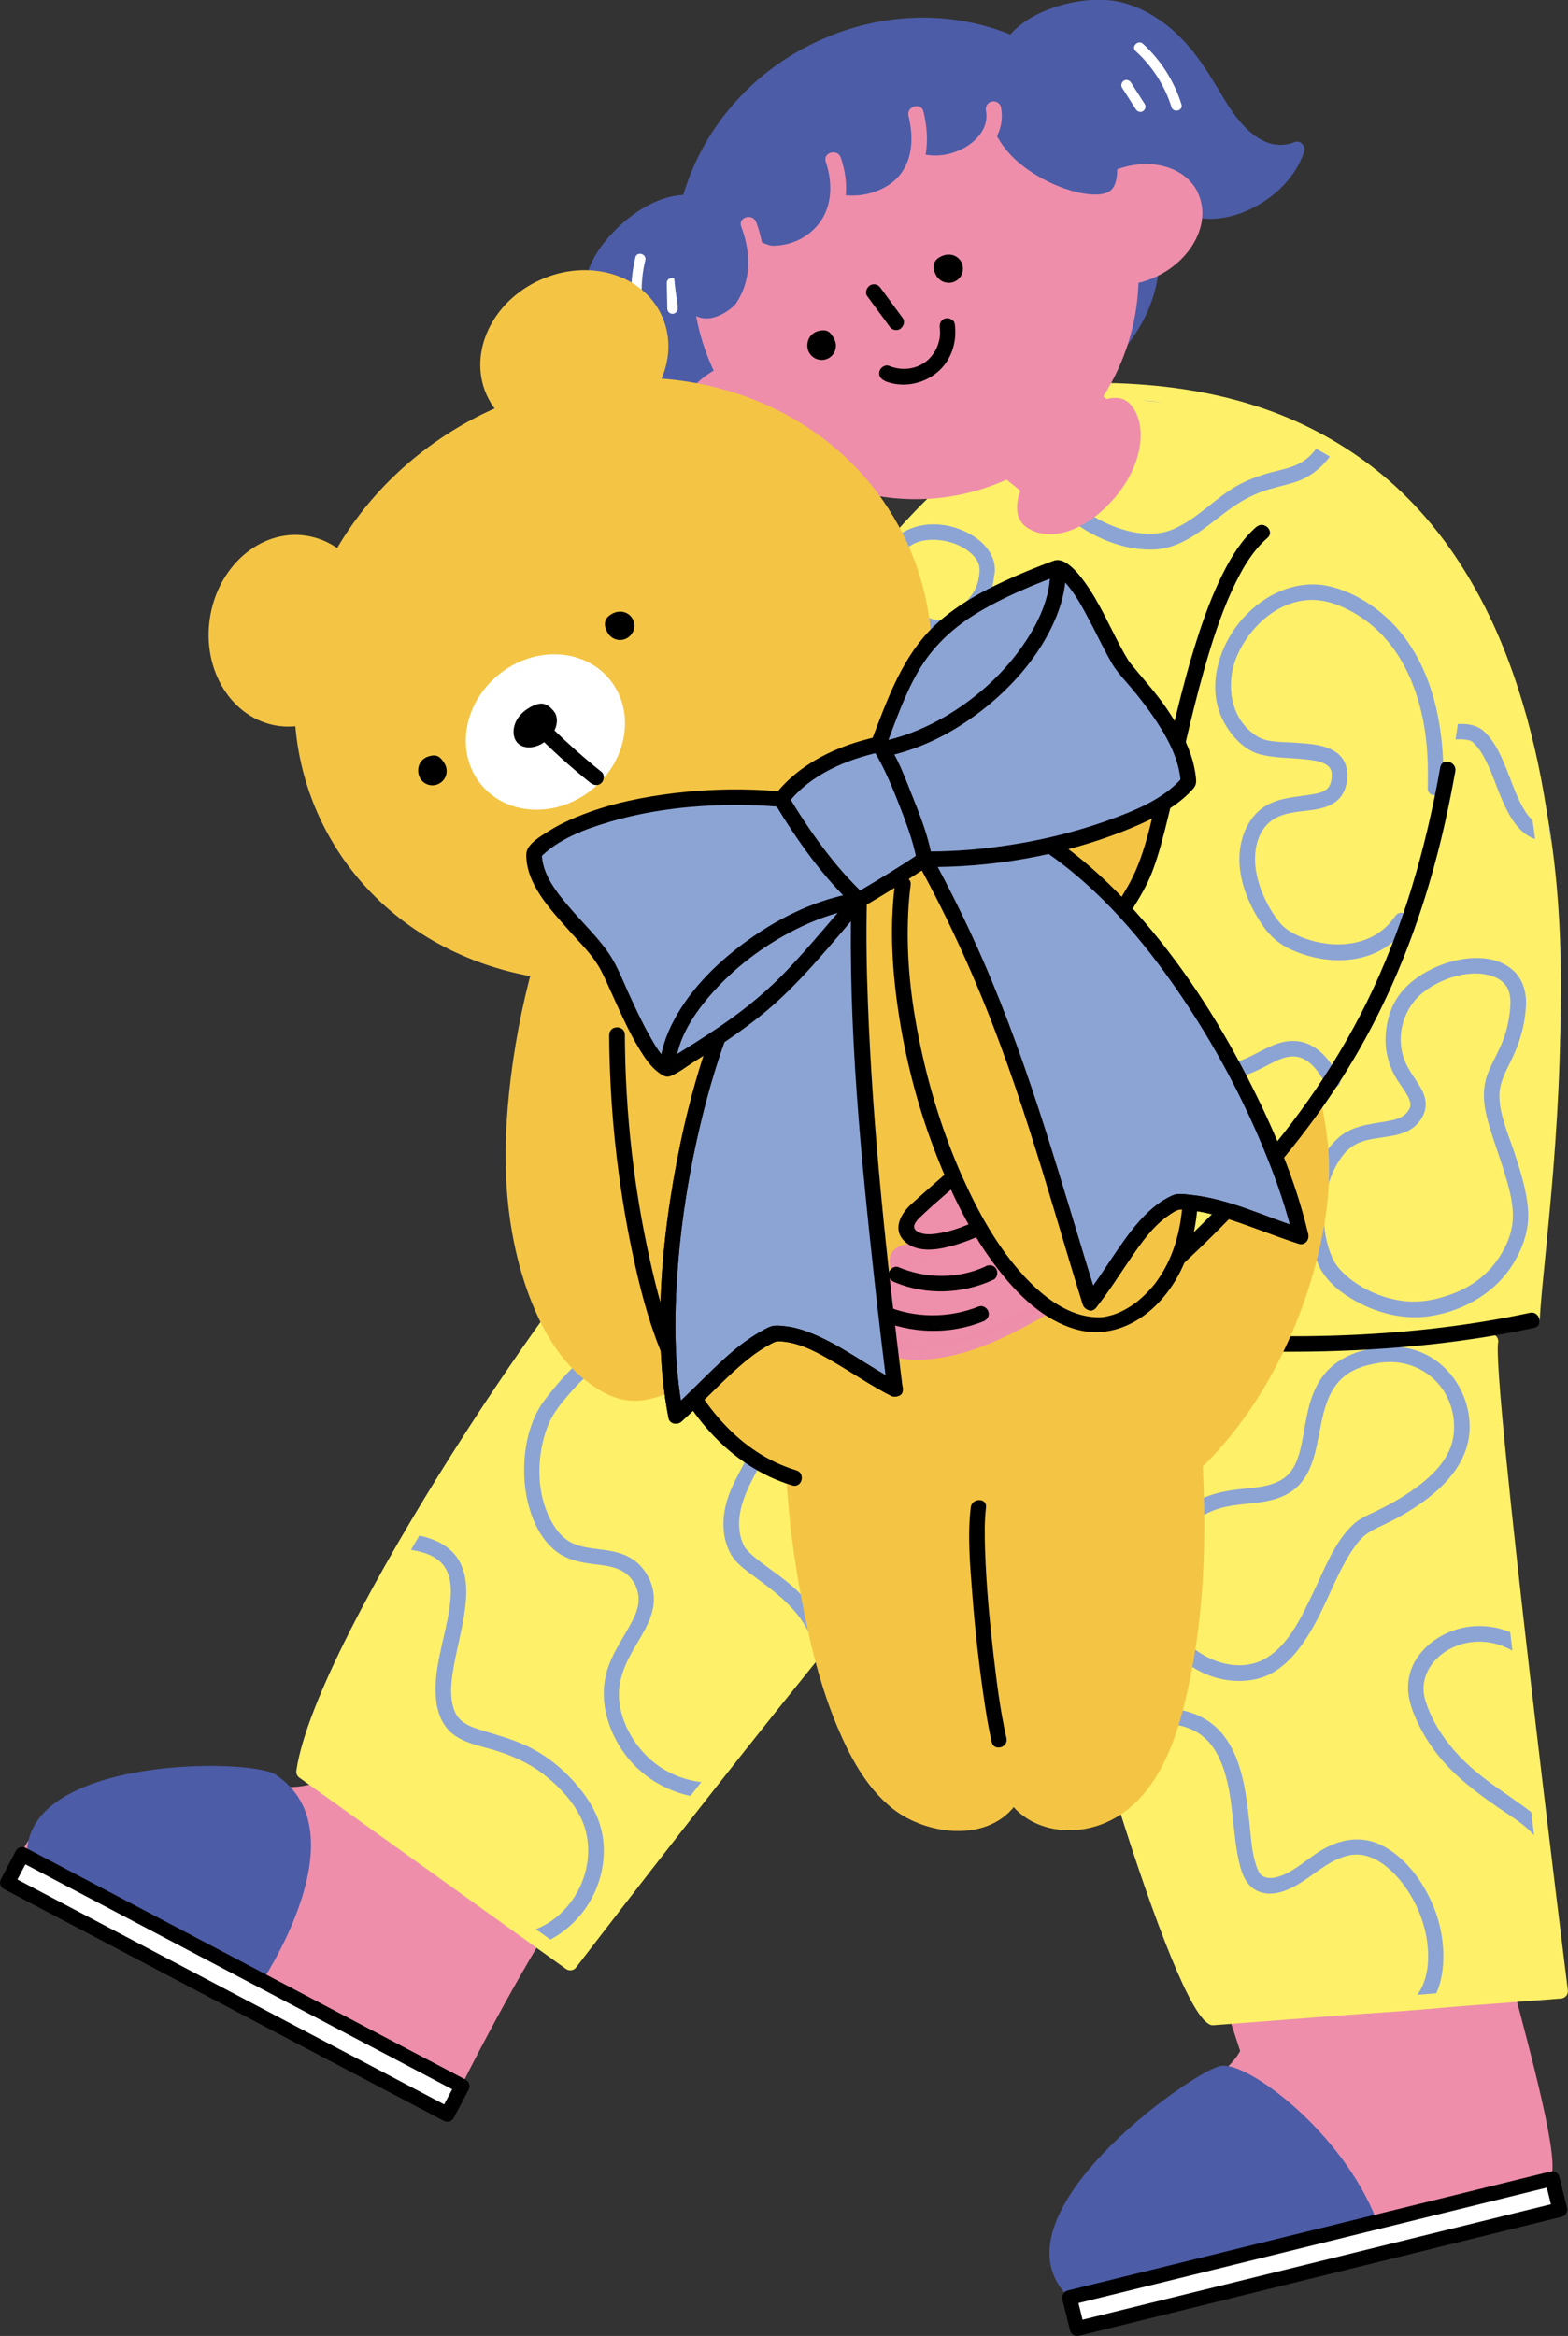
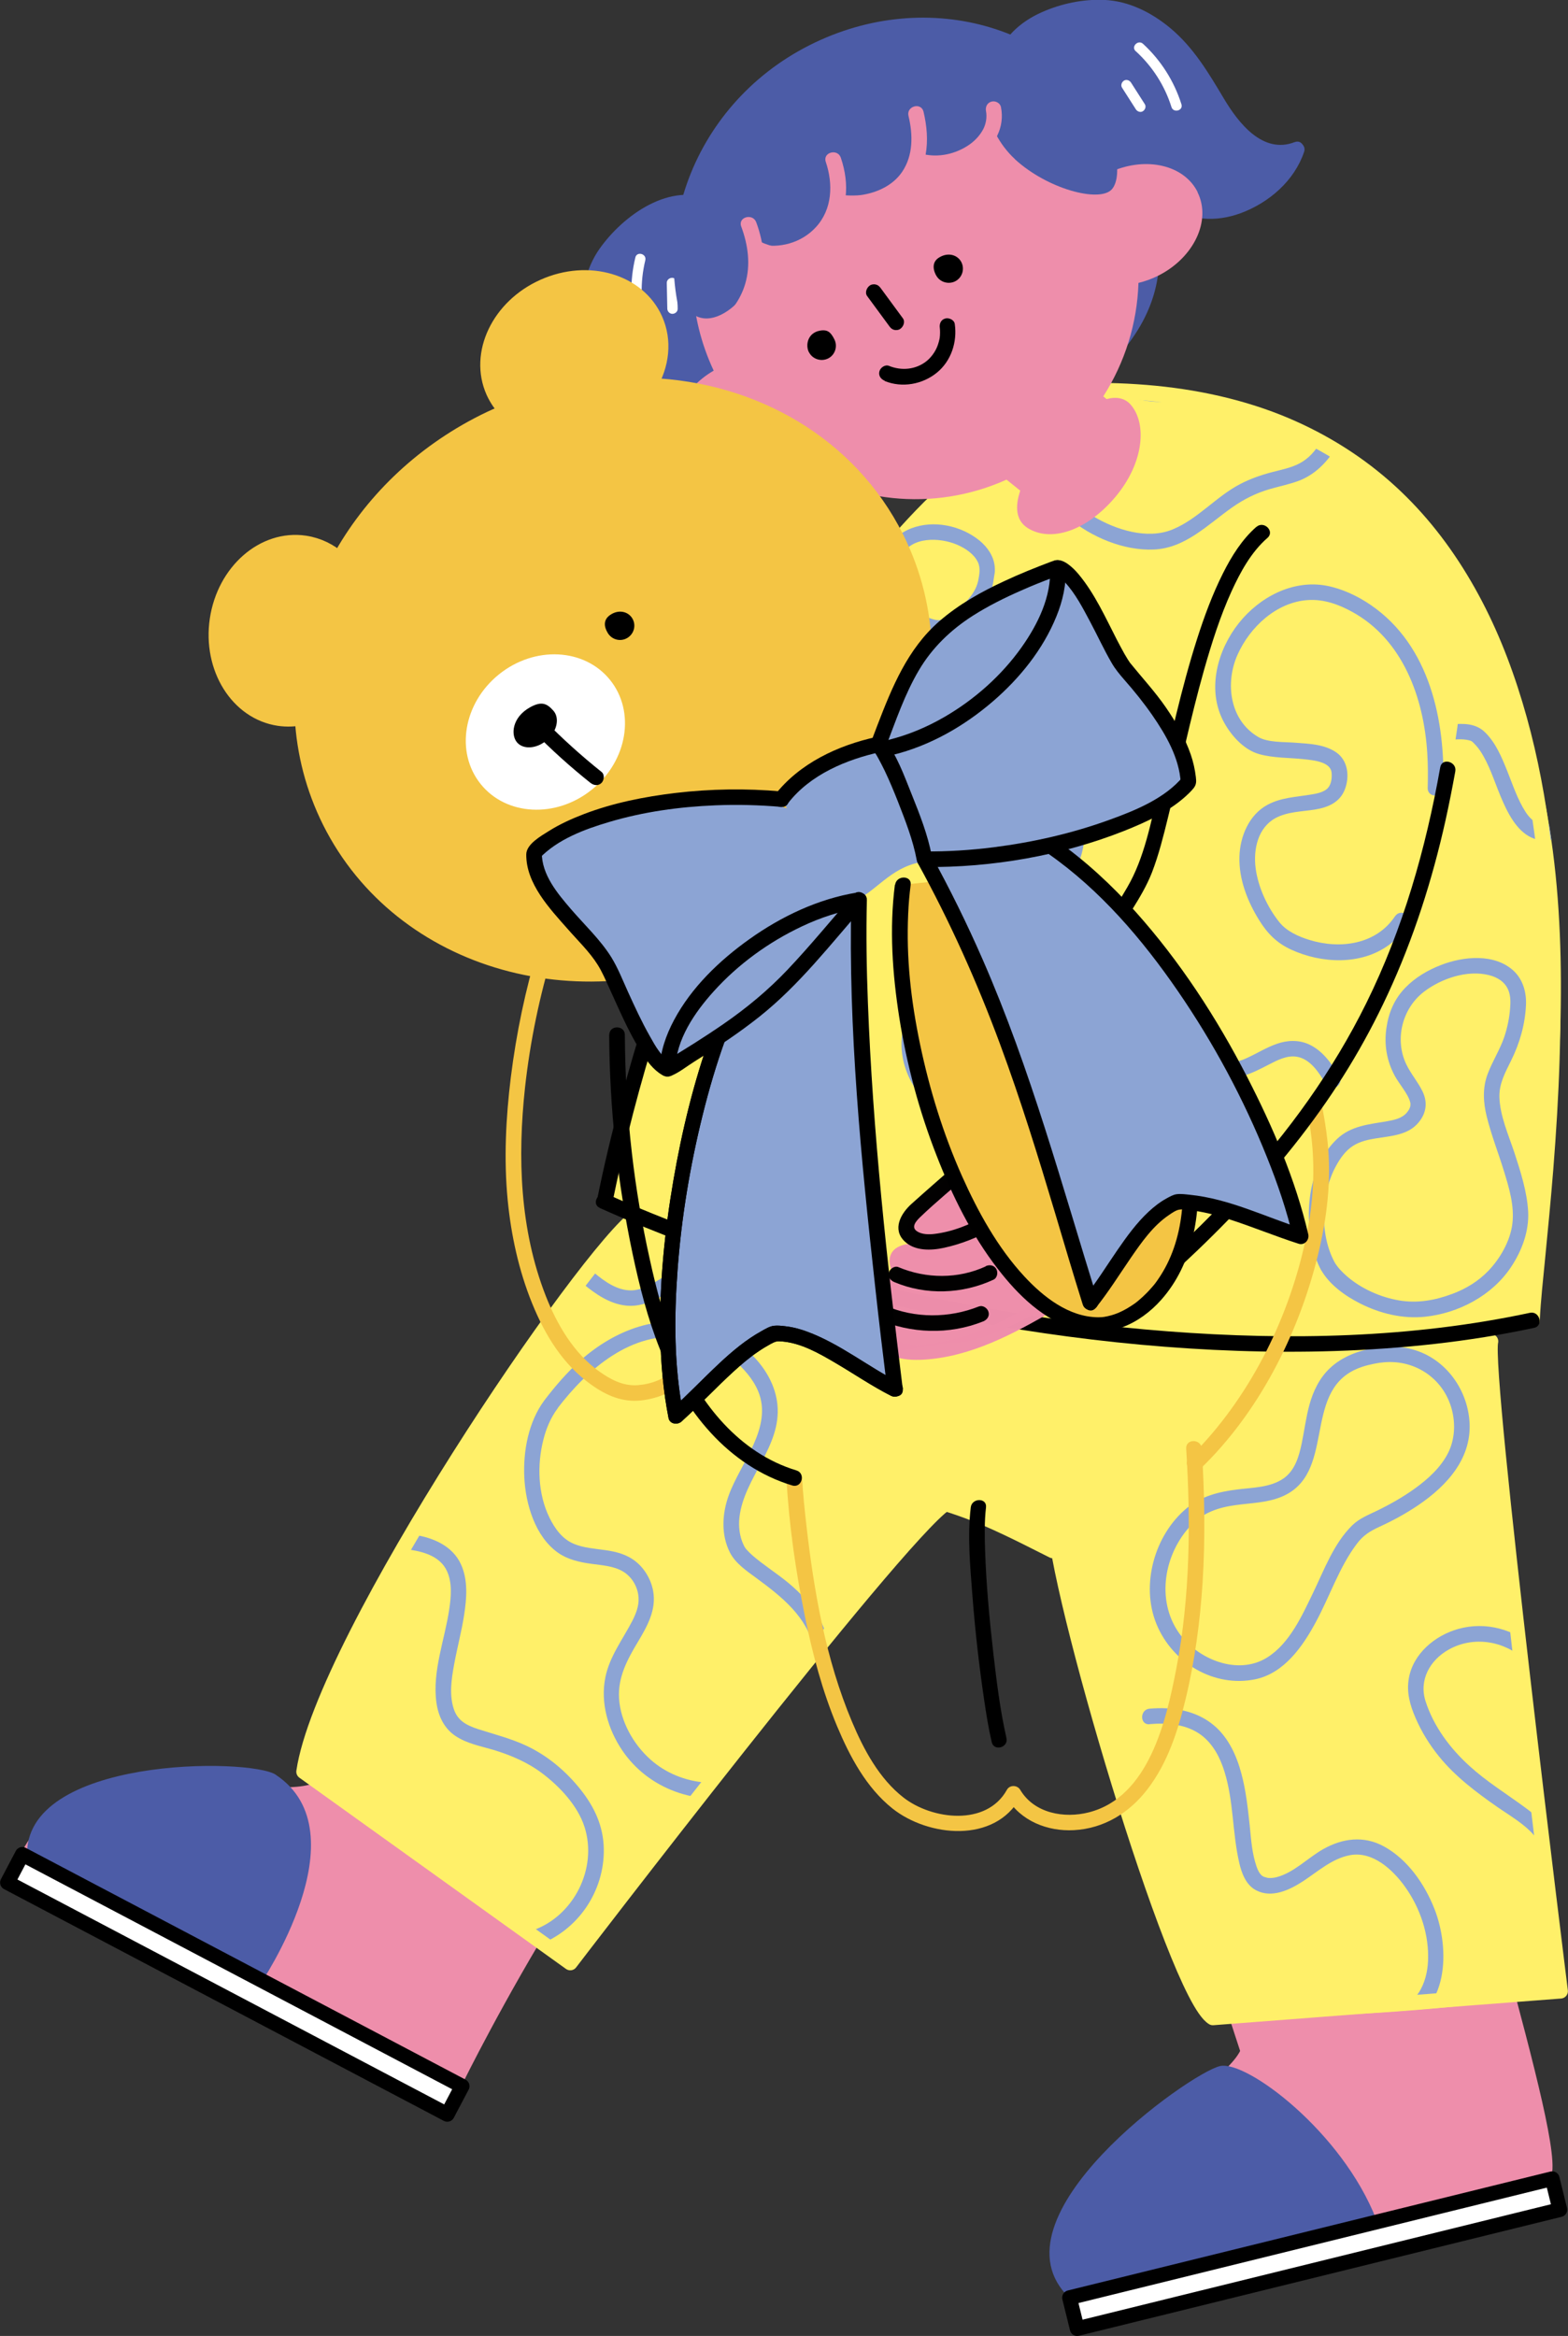
<svg xmlns="http://www.w3.org/2000/svg" id="_レイヤー_2" data-name="レイヤー 2" viewBox="0 0 151.09 225">
  <rect x="0" y="0" width="151.09" height="225" fill="#333333" stroke="none" />
  <defs>
    <style>
      .cls-1, .cls-2 {
        fill: #fff;
      }

      .cls-3 {
        stroke: #f4c544;
        stroke-width: 1.5px;
      }

      .cls-3, .cls-4 {
        stroke-miterlimit: 10;
      }

      .cls-3, .cls-5 {
        fill: #f4c544;
      }

      .cls-6 {
        stroke: #fff069;
      }

      .cls-6, .cls-2, .cls-7 {
        stroke-linecap: round;
        stroke-linejoin: round;
        stroke-width: 1.42px;
      }

      .cls-6, .cls-7, .cls-8 {
        fill: none;
      }

      .cls-9, .cls-4 {
        fill: #4c5ca7;
      }

      .cls-2 {
        stroke: #000;
      }

      .cls-4 {
        stroke: #4c5ca7;
      }

      .cls-10 {
        fill: #ee8eab;
      }

      .cls-7 {
        stroke: #ee8eab;
      }

      .cls-11 {
        clip-path: url(#clippath);
      }

      .cls-12 {
        fill: #fff069;
      }

      .cls-13 {
        fill: #8ca4d4;
      }

      .cls-14 {
        opacity: .99;
      }
    </style>
    <clipPath id="clippath">
      <path class="cls-8" d="m147.63,72.28c-10.39-34.53-31.27-35.42-42.69-33.78-8.69,1.24-19.36,12.37-24.1,19.99-14.24,22.93-22.43,57.26-22.43,57.26.98.45,2,.89,3.05,1.33-8.64,10.65-28.13,38-32.2,53.56,5.07,4.6,15.97,11.56,25.69,18.42,7.46-10.34,33.35-41.31,35.58-44.4,2.53.82,7.14,2.68,11.39,4.71,3.11,14.16,9.33,36.77,14.96,44.99,7.61-2.02,21.58-1.72,34.21-2.57-2.32-11.8-6.93-51.31-7.42-62.59-.02-.5-.11-.99-.22-1.48,1.28-.22,2.54-.46,3.76-.74,0,0,6.92-33.12.43-54.71Z" />
    </clipPath>
  </defs>
  <g id="_レイヤー_18" data-name="レイヤー 18">
    <g>
      <g>
        <path class="cls-10" d="m111.36,169l8.9,28.6c-2.29,5.38-19.81,10.92-16.69,23.59l45.12-11.49c-.33-6-11.42-48.96-11.42-48.96" />
        <path class="cls-7" d="m110.98,167.54c1.91,7.63,9.28,30.06,9.28,30.06-2.29,5.38-19.81,10.92-16.69,23.59l45.12-11.49c1.87-2.53-9.98-37.55-11.15-50.4" />
        <path class="cls-9" d="m117.58,199c-2.88.61-22.58,14.62-14.54,22.32l29.58-7.53c-3.28-8.44-12.49-15.34-15.04-14.79Z" />
        <rect class="cls-2" x="102.72" y="215.55" width="47.9" height="3.07" transform="translate(-48.24 36.59) rotate(-13.84)" />
      </g>
      <g>
        <path class="cls-10" d="m51.32,144.5c-8.68,5.39-18.77,20.47-20.55,27.81-6.54,2.45-22.06-4.99-28.14,6.55l41.37,21.38s11.65-23.02,18.83-29.87" />
        <path class="cls-7" d="m54.29,142.13c-18.8,14.31-23.52,30.18-23.52,30.18-5.28,2.5-22.06-4.99-28.14,6.55l41.37,21.38s15.8-32.08,26.27-35.75" />
        <path class="cls-9" d="m26.59,170.95c-2.5-1.67-24.46-1.77-23.98,7.92l22.44,12.29s9.95-14.6,1.54-20.2Z" />
        <rect class="cls-2" x="-1.34" y="189.59" width="47.9" height="3.07" transform="translate(91.7 11.5) rotate(27.78)" />
      </g>
      <path class="cls-12" d="m63.5,114.58c-9.47,10.91-30.42,38.98-34.23,56.07,5.07,4.6,16.59,11.52,25.69,18.42,8.56-11.87,33.35-41.31,35.58-44.4,2.53.82,7.14,2.68,11.39,4.71,3.11,14.16,9.33,36.77,14.96,44.99,7.57,0,22.52-.41,33.5-2.57-1.42-13.02-6.22-51.31-6.71-62.59s-26.76-18.36-36.42-21.37" />
      <path class="cls-12" d="m58.41,115.76s8.19-34.33,22.43-57.26c4.74-7.62,15.4-18.75,24.1-19.99,11.42-1.64,32.3-.75,42.69,33.78,6.49,21.59-.43,54.71-.43,54.71-26.63,6.06-66.95-1.15-88.79-11.23Z" />
      <g class="cls-11">
        <path class="cls-13" d="m39.64,149.29c1.35.22,2.8.69,3.42,2.02.53,1.12.41,2.5.23,3.68-.43,2.95-1.65,5.97-1.24,8.99.18,1.3.73,2.49,1.84,3.23s2.41.97,3.63,1.33c1.71.52,3.34,1.21,4.77,2.3,1.67,1.27,3.39,3.1,4.04,5.15,1.26,3.98-1.04,8.55-4.96,9.93-.9.32-.51,1.77.4,1.45,3.88-1.37,6.49-5.18,6.41-9.3-.04-2.17-.89-4-2.22-5.68-1.42-1.79-3.2-3.29-5.28-4.26-1.49-.69-3.05-1.08-4.61-1.58-1.12-.37-1.98-.81-2.35-1.96-.44-1.35-.22-2.86.03-4.22.29-1.61.72-3.19.97-4.8s.4-3.39-.32-4.93c-.8-1.71-2.59-2.5-4.36-2.79-.94-.16-1.35,1.29-.4,1.45h0Z" />
        <path class="cls-13" d="m53.72,135.65c2.87-3.76,7.14-7.5,12.22-6.81,1.32.18,2.51.62,3.62,1.29.6.36.71.46,1.17.87.94.84,1.83,1.82,2.32,2.99,1.46,3.5-1.71,6.92-2.83,10.04-.64,1.77-.76,3.79.12,5.52.53,1.03,1.59,1.75,2.49,2.41,2.47,1.82,4.96,3.74,5.63,6.92.49,2.33-.08,4.81-.93,6.98-.76,1.93-2.16,3.58-3.96,4.62-3.39,1.95-7.94,1.63-10.89-1-1.65-1.47-2.9-3.68-3.03-5.91-.12-2.02.8-3.73,1.81-5.41.89-1.49,1.8-3.08,1.48-4.89-.19-1.1-.82-2.19-1.7-2.88s-1.87-.93-2.91-1.08-2.09-.21-3.04-.61c-1.12-.47-1.83-1.47-2.35-2.53-1.11-2.27-1.2-5.08-.58-7.5.27-1.08.7-2.11,1.37-3.01.57-.78-.73-1.53-1.29-.76-1.52,2.06-2.04,4.87-1.92,7.39s1.02,5.72,3.28,7.29c.94.65,2.08.9,3.2,1.05,1.01.14,2.12.2,3.02.73s1.46,1.54,1.51,2.54c.05.78-.25,1.53-.6,2.22-.93,1.8-2.19,3.42-2.6,5.45-.49,2.44.25,4.99,1.63,7.03,2.53,3.74,7.22,5.39,11.58,4.32,2.08-.51,4.02-1.66,5.43-3.27,1.72-1.95,2.66-4.54,3.03-7.09.31-2.12.13-4.26-.82-6.21-.75-1.56-1.96-2.85-3.28-3.94-1.11-.91-2.37-1.7-3.39-2.59-.19-.16-.36-.34-.53-.52-.12-.13-.21-.23-.34-.52-.38-.8-.49-1.75-.39-2.62.44-3.87,4.07-6.8,3.66-10.88-.37-3.58-3.64-6.44-6.92-7.5-4.35-1.4-8.74.32-12.04,3.24-1.31,1.16-2.45,2.49-3.51,3.88-.58.77.72,1.51,1.29.76Z" />
        <path class="cls-13" d="m56.23,123.69c1.18.97,2.5,1.88,4.05,2.06,1.13.13,2.21-.22,3.2-.75,1.08-.58,2.07-1.31,3.16-1.88,1.39-.73,2.88-1.14,4.45-1.22.96-.05.97-1.55,0-1.5-1.61.08-3.14.45-4.6,1.13-1.09.5-2.08,1.18-3.1,1.8-.79.48-1.64.95-2.58.96-1.33.01-2.54-.85-3.51-1.66-.74-.61-1.81.45-1.06,1.06h0Z" />
        <path class="cls-13" d="m132.68,129.8c-1.66.25-3.31.82-4.55,2-.99.94-1.59,2.19-1.95,3.49-.34,1.23-.49,2.49-.75,3.74s-.65,2.61-1.76,3.38c-1.28.88-2.99.87-4.48,1.06-1.75.22-3.44.64-4.83,1.79-3.12,2.58-4.47,7.41-2.92,11.18s5.58,6.12,9.51,5.31c2.78-.58,4.57-3.15,5.83-5.49,1.35-2.48,2.26-5.31,3.97-7.57.61-.81,1.26-1.21,2.17-1.63,1.29-.59,2.54-1.27,3.71-2.06,2.84-1.92,5.31-4.63,4.95-8.29-.32-3.31-2.71-6.26-6.06-6.87-.96-.17-1.89-.16-2.85-.03-.4.05-.62.57-.52.92.11.43.52.58.92.52,3.14-.42,6.03,1.46,6.83,4.53.36,1.37.28,2.9-.37,4.18-.7,1.38-1.91,2.48-3.15,3.38-1.16.84-2.41,1.55-3.69,2.17-.86.42-1.69.73-2.39,1.41-1.78,1.74-2.71,4.3-3.77,6.49s-2.26,4.89-4.43,6.24c-2.82,1.77-6.69.18-8.48-2.34-2.25-3.18-1.45-7.66,1.14-10.39,1.18-1.24,2.67-1.73,4.32-1.95,1.44-.2,2.96-.22,4.33-.77,5.41-2.15,2.04-9.99,7.26-12.32.76-.34,1.58-.51,2.39-.64.95-.15.55-1.59-.4-1.45Z" />
        <path class="cls-13" d="m110.75,166.07c1.74-.15,3.61-.01,5.05,1.09,1.11.86,1.78,2.16,2.19,3.49.89,2.86.75,5.87,1.42,8.77.23,1.01.65,2.14,1.62,2.65,1.51.8,3.24-.03,4.53-.87,1.42-.93,2.8-2.19,4.52-2.51,2.18-.41,4.12,1.39,5.29,3.02,1.49,2.07,2.36,4.67,2.23,7.23-.11,2.12-1.09,4.17-3.29,4.7-.94.22-.54,1.67.4,1.45,4.94-1.18,5.02-7.4,3.51-11.23-.94-2.38-2.57-4.75-4.86-6.01-1.94-1.06-3.98-.8-5.86.26-1.49.84-2.84,2.29-4.53,2.71-.25.06-.55.09-.8.06-.09-.01-.53-.17-.33-.07-.07-.03-.34-.23-.18-.09-.31-.26-.45-.56-.58-.93-.45-1.31-.52-2.6-.66-3.96-.18-1.67-.36-3.36-.8-4.99-.46-1.74-1.26-3.5-2.67-4.67-1.73-1.44-3.99-1.78-6.18-1.59-.95.08-.96,1.58,0,1.5h0Z" />
        <path class="cls-13" d="m147.99,158.8c-2.02-1.86-4.8-2.65-7.48-1.9-2.24.63-4.35,2.38-4.76,4.77-.23,1.34.11,2.55.64,3.78.58,1.35,1.35,2.59,2.27,3.73,1.58,1.95,3.6,3.46,5.65,4.89,1.49,1.03,3.69,2.24,4.27,4,.3.91,1.75.52,1.45-.4-.54-1.64-1.93-2.74-3.28-3.72-1.73-1.26-3.55-2.39-5.14-3.84-1.87-1.69-3.46-3.81-4.24-6.23-.67-2.06.42-3.99,2.24-5,2.39-1.33,5.33-.84,7.31.99.71.65,1.77-.4,1.06-1.06h0Z" />
        <path class="cls-13" d="m76.09,67.76c2.38,1.64,5.25,1.06,7.69-.13,1.76-.85,2.08-3.24,2.56-4.93.16-.56.38-1.85.92-2.16.26-.15.62,0,.88.08.49.16.95.39,1.45.51,1.27.32,2.2-.25,3.2-.98,1.07-.78,2.05-1.73,2.59-2.96.2-.46.31-.9.37-1.4.07-.54.15-.63.1-1.21-.09-1-.69-1.87-1.45-2.5-1.78-1.46-4.45-2.03-6.62-1.18-1.12.44-1.94,1.19-2.39,2.31-.31.77-.39,1.6-.69,2.36-.02.04-.19.2-.04.12-.05.03-.2.02-.36,0-.46-.03-.92-.15-1.37-.24-1.1-.22-2.25-.45-3.37-.27-2.44.39-4.04,2.89-4.88,4.97-.62,1.52-.88,2.98-.4,4.59.3.99.83,2.23,1.67,2.88.75.58,1.82-.47,1.06-1.06-.62-.48-1-1.33-1.23-2.05-.43-1.31-.25-2.42.24-3.68.63-1.63,1.75-3.58,3.55-4.13,1.7-.52,3.45.63,5.15.48s1.58-2.46,2.17-3.65c.92-1.88,3.68-1.77,5.32-1.07.78.33,1.64.89,2.02,1.69.27.57.13,1.23.04,1.72-.22,1.15-1.08,2.09-1.97,2.8-.43.35-.95.75-1.47.98-.36.16-.71.07-1.08-.05-.83-.27-1.66-.75-2.56-.6-.82.14-1.31.76-1.64,1.48-.41.9-.64,1.87-.91,2.81-.24.86-.45,1.94-1.03,2.66-.22.27-.6.4-.94.55-.57.25-1.16.46-1.76.61-1.42.34-2.82.18-4.03-.66-.8-.55-1.55.75-.76,1.29Z" />
        <path class="cls-13" d="m91.47,106.04c-3.07-1.83-4.3-6.47-1.7-9.21,1.14-1.2,2.58-2.08,3.66-3.35.79-.93,1.47-2.09,1.08-3.33-.34-1.08-1.08-2.01-1.72-2.92-.78-1.11-1.59-2.26-2.09-3.53s-.64-2.7-.13-4.03c.45-1.17,1.31-2.17,2.36-2.86,1.88-1.24,4.33-1.63,6.5-1.03,1.99.55,3.56,2.05,3.61,4.2.03,1.24-.29,2.52-1.07,3.49-.38.47-.75.92-.96,1.5-.27.73-.23,1.51-.09,2.26.27,1.49,1.14,2.31,2.39,3.06s2.59,1.45,3.29,2.8c1.64,3.15.78,7.38-1.22,10.14-2.33,3.21-6.78,5.04-10.66,4.12-1.14-.27-2.21-.74-3.23-1.32-.84-.48-1.6.82-.76,1.29,2.06,1.17,4.39,1.91,6.79,1.75,2.27-.15,4.41-1.02,6.28-2.3,3.27-2.24,5.2-6.09,5.11-10.05-.04-1.84-.46-3.87-1.65-5.33-1.02-1.26-2.49-1.89-3.79-2.78-1.05-.72-1.59-2.29-.92-3.46.28-.49.7-.88,1.01-1.35.43-.65.66-1.42.81-2.18.51-2.62-.4-5.2-2.77-6.57-2.19-1.27-5.04-1.35-7.4-.54-2.75.95-5.08,3.23-5.43,6.22-.37,3.15,1.73,5.74,3.39,8.19.31.45.63.92.84,1.43.19.45.21.58.03,1.01-.64,1.55-2.31,2.56-3.51,3.62-1.54,1.36-2.46,2.92-2.63,5s.58,4.07,1.88,5.65c.55.67,1.22,1.24,1.96,1.68.83.5,1.59-.8.76-1.29Z" />
        <path class="cls-13" d="m126.23,32.71c-1.34-.97-2.97-1.42-4.62-1.37-1.48.05-3.19.4-4.46,1.2-1.06.67-1.78,1.71-2.51,2.7-.62.84-1.36,1.82-2.48,1.97-1.39.19-2.89-.34-4.24-.61s-2.72-.54-4.02-.16c-2.61.76-4.11,3.32-4.35,5.91-.26,2.93,1.2,5.68,3.4,7.53s5.32,3.18,8.23,3.05c3.06-.13,5.21-2.42,7.57-4.07,1.11-.78,2.29-1.37,3.6-1.75.96-.28,1.95-.47,2.88-.83,2.79-1.11,4.63-4.35,4.64-7.3.01-2.64-1.62-4.74-3.64-6.26-.77-.58-1.52.72-.76,1.29,1.38,1.05,2.71,2.61,2.88,4.47.13,1.46-.4,2.88-1.12,4.12-.5.86-1.15,1.59-2.04,2.05-.8.42-1.72.59-2.59.82-1.07.28-2.11.64-3.09,1.15-2.33,1.21-4.09,3.38-6.53,4.38s-5.46.03-7.62-1.26-4.09-3.5-4.3-6.13c-.17-2.18.7-4.69,2.85-5.6,1.09-.46,2.32-.24,3.44-.02,1.34.27,2.69.65,4.06.71,1.28.06,2.4-.36,3.32-1.26.86-.84,1.45-1.92,2.26-2.82.95-1.06,2.29-1.49,3.67-1.72,1.71-.28,3.41.05,4.82,1.08.78.57,1.53-.73.76-1.29Z" />
        <path class="cls-13" d="m65.02,88.38c1.56-.81,3.33-1.18,5.07-.83,1.62.33,3.08,1.19,4.25,2.35,2.48,2.43,3.89,6.2,3.33,9.66-.31,1.91-1.52,3.59-2.4,5.28-.8,1.54-1.67,3.45-1.2,5.23.77,2.92,4.66,2.77,6.36,4.79.44.52.59,1.27.73,1.92.17.79.23,1.6.17,2.4-.12,1.63-.94,2.9-2.61,3.19-.95.17-.55,1.61.4,1.45,3.71-.64,4.16-4.79,3.4-7.82-.19-.74-.42-1.46-.91-2.06-.46-.56-1.07-.99-1.7-1.34-1.26-.7-2.85-1.11-3.89-2.13-1.23-1.22-.21-3.36.43-4.62.95-1.87,2.28-3.7,2.66-5.8.69-3.81-.67-7.9-3.25-10.73-1.38-1.51-3.2-2.71-5.21-3.16-2.19-.5-4.4-.09-6.38.94-.86.45-.1,1.74.76,1.29h0Z" />
        <path class="cls-13" d="m128.59,121.56c-1.45-2.71-1.31-6.62.16-9.28.4-.73.92-1.47,1.64-1.92.68-.43,1.47-.6,2.25-.72,1.43-.23,3.04-.31,4.04-1.51.76-.9.9-1.94.4-2.99-.44-.92-1.13-1.7-1.57-2.62-1.15-2.4-.4-5.37,1.68-6.98,1.68-1.29,4.2-2.15,6.31-1.61.82.21,1.53.66,1.85,1.46.22.56.21,1.16.16,1.75-.07.92-.26,1.83-.55,2.71-.42,1.25-1.15,2.36-1.61,3.59-.51,1.35-.43,2.73-.09,4.11.43,1.74,1.09,3.42,1.62,5.13s1.06,3.45.85,5.19c-.2,1.65-1.18,3.36-2.32,4.54-.96,1-2.16,1.73-3.45,2.21-1.67.63-3.4.94-5.18.63s-3.58-1.11-4.97-2.3c-.47-.41-.91-.85-1.23-1.4-.48-.84-1.78-.08-1.29.76.82,1.44,2.32,2.51,3.77,3.24,1.91.97,4.09,1.5,6.24,1.28,3.24-.34,6.46-2.03,8.29-4.77,1.05-1.57,1.76-3.46,1.66-5.36s-.74-3.89-1.35-5.75c-.56-1.67-1.36-3.48-1.42-5.26-.04-1.31.57-2.4,1.13-3.54.83-1.68,1.34-3.45,1.43-5.33.06-1.21-.28-2.46-1.19-3.31-1.84-1.7-4.84-1.4-7-.56-1.27.49-2.48,1.2-3.44,2.19-1.05,1.08-1.61,2.4-1.82,3.89-.23,1.59.03,3.14.79,4.56.44.83,1.3,1.76,1.5,2.57.04.15.02.07.03.16,0,.05-.02.28,0,.16-.04.26-.17.47-.37.71-.47.54-1.22.69-1.89.81-1.74.3-3.48.43-4.83,1.72-2.7,2.58-3.18,7.07-2.31,10.54.18.72.44,1.43.79,2.08.46.85,1.75.09,1.29-.76Z" />
        <path class="cls-13" d="m133.41,58.16c-1.6-.17-3.55-.25-4.93.73-.99.7-1.42,1.84-1.37,3.04.09,2.22,1.29,4.21,2.2,6.18.75,1.61,2.01,2.8,3.74,3.28,1.58.45,3.27.32,4.88.13,1.16-.13,2.71-.51,3.74-.18.1.03-.01-.02.13.06.18.1-.1-.08.04.02.07.05.13.12.19.18.23.23.43.47.61.74.42.63.74,1.32,1.03,2.02,1.15,2.76,2.39,7.61,6.4,6.41.92-.27.53-1.72-.4-1.45-1.17.35-2.01-.1-2.66-1.1-.79-1.22-1.24-2.63-1.78-3.97s-1.11-2.72-2.15-3.73c-.88-.85-2.04-.85-3.18-.75-2.59.23-6.12,1.21-8.25-.83-.8-.77-1.21-1.89-1.69-2.88-.46-.94-.87-1.84-1.15-2.86-.16-.58-.25-1.03-.23-1.63.01-.39.15-.88.36-1.14.94-1.15,3.09-.94,4.44-.79.96.1.95-1.4,0-1.5h0Z" />
        <path class="cls-13" d="m120.62,82.21c-.44,1.42-.18,2.84.53,4.12.28.51.63.98.97,1.45.13.17.26.34.37.52.04.06.07.14.12.2.02.02,0-.11-.02-.02-.19,1.13-.83,1.72-1.77,2.33-1.01.66-2.06,1.28-2.78,2.28-1.25,1.73-1.39,4.56-.1,6.3,1.09,1.49,2.96,2.17,4.76,2.19,1.68.02,3.57-.54,4.59-1.96.71-.99.71-2.3.86-3.46.21-1.64.39-3.72,1.47-5.06,1.49-1.87,4.58-2.21,5.28-4.75.25-.92.18-2.07.07-3.01-.13-1.21-.46-2.41-1.19-3.4-1.37-1.83-3.77-2.36-5.94-2.39-2.4-.03-4.81.77-6.27,2.76-.42.57-.72,1.22-.95,1.89-.32.91,1.13,1.31,1.45.4.75-2.16,2.62-3.34,4.84-3.52,1.67-.14,3.91.04,5.21,1.24,1.38,1.27,1.59,3.53,1.39,5.31-.11.98-.93,1.58-1.7,2.06-1,.63-2.07,1.17-2.92,2-1.05,1.03-1.53,2.49-1.83,3.9-.32,1.52-.29,3.16-.73,4.65-.14.48-.54.91-1.01,1.19-.58.35-1.28.56-1.95.62-1.4.13-2.96-.19-3.95-1.22-1.2-1.25-1.12-3.58-.12-4.94,1.38-1.88,4.29-2.24,4.73-4.87.09-.55.07-.98-.22-1.46-.24-.4-.55-.76-.82-1.14-.81-1.16-1.36-2.41-.92-3.83.29-.92-1.16-1.32-1.45-.4Z" />
      </g>
      <g>
        <path class="cls-6" d="m61.46,117.09c-5.01,3.46-30.31,40.73-32.2,53.56l25.69,18.42s31.22-40.81,36.14-44.23" />
        <path class="cls-6" d="m101.62,146.22c-.15,6.08,11.55,45.91,15.25,48.14l33.5-2.57s-7.45-59.74-6.71-62.59" />
        <path class="cls-6" d="m84.92,143.13c8.09,2.1,9.3,2.59,16.53,6.25" />
      </g>
      <g>
        <path d="m72.84,71.9c-5.64,10.82-9.91,22.41-13.07,34.19-.84,3.12-1.59,6.27-2.23,9.44-.19.94,1.25,1.35,1.45.4,2.38-11.71,6.07-23.23,10.83-34.19,1.34-3.08,2.77-6.11,4.32-9.09.45-.86-.85-1.61-1.3-.76h0Z" />
        <path class="cls-12" d="m105.67,38.4c4.89,0,9.78.57,14.46,2.01,3.92,1.21,7.63,3.05,10.9,5.52,3.02,2.27,5.63,5.1,7.76,8.21s3.88,6.62,5.22,10.2,2.4,7.64,3.14,11.57,1.19,7.96,1.45,11.97.32,7.87.25,11.8c-.06,3.6-.24,7.2-.5,10.79-.22,3.02-.49,6.03-.79,9.04-.21,2.17-.45,4.34-.62,6.51-.03.38-.05.76-.07,1.15-.05.96,1.45.96,1.5,0,.1-1.97.32-3.93.51-5.89.28-2.87.56-5.74.79-8.61.28-3.53.5-7.07.61-10.62.12-3.92.12-7.84-.06-11.76s-.57-8.21-1.2-12.27-1.52-7.98-2.78-11.84-2.82-7.43-4.88-10.83-4.51-6.42-7.45-9c-3.1-2.72-6.65-4.85-10.48-6.38-4.41-1.75-9.12-2.65-13.84-2.96-1.31-.09-2.62-.13-3.94-.13-.97,0-.97,1.5,0,1.5h0Z" />
        <path d="m57.81,116.36c10.81,4.86,22.29,8.24,33.9,10.53s24.55,3.64,36.91,3.24c6.45-.21,12.89-.88,19.2-2.23.94-.2.54-1.65-.4-1.45-11.4,2.44-23.23,2.67-34.82,1.79-12.21-.93-24.35-3.16-36.1-6.63-6.11-1.8-12.13-3.94-17.94-6.56-.87-.39-1.64.9-.76,1.3h0Z" />
      </g>
      <g>
        <path class="cls-9" d="m67.6,20.38c-1.13.04-2.35,2.63-2.31,3.76.18,5.19,2.86,8.8,3.79,13.91.28,1.57.45,3.12-.12,4.61-.7,1.82-2.86,3.63-4.72,4.22s-3.37,1.29-5.27.85c1.06-1.65,2.01-3.14,1.4-5.21-.8-2.71-2.06-5.86-2.85-8.58-.92-3.14-1.01-5.3.16-8.35.75-1.94,3.02-4.3,4.98-5,1.96-.71,3.76-1.64,4.94-.21Z" />
        <g>
          <path class="cls-9" d="m68.7,19.33c-4.06-1.92-8.64,1.4-10.92,4.62-1.4,1.98-1.85,4.46-1.7,6.85.2,3.04,1.38,5.69,2.54,8.45.98,2.33,2.01,6.03-.63,7.72-.81.52-.06,1.82.76,1.3,2.01-1.29,2.64-3.67,2.34-5.94-.38-2.82-1.99-5.26-2.81-7.94s-1.13-5.63-.05-8.22c.71-1.7,2.16-3.19,3.64-4.24,1.69-1.2,4.03-2.27,6.07-1.3.87.41,1.63-.88.76-1.3h0Z" />
          <path class="cls-9" d="m67.67,19.49c-4.12,2.35-2.63,7.76-1.47,11.39.8,2.51,1.75,5.06,2.21,7.66.27,1.49.26,3.09-.4,4.47-.47.98-1.23,1.8-2.11,2.44-2.06,1.48-4.86,2.23-7.33,1.46-.92-.29-1.32,1.16-.4,1.45,4.55,1.42,10.72-1.43,11.72-6.3.66-3.18-.67-6.35-1.55-9.35-.59-2-1.34-3.97-1.71-6.03-.39-2.17-.34-4.67,1.79-5.89.84-.48.08-1.77-.76-1.3h0Z" />
        </g>
      </g>
      <g>
        <path class="cls-1" d="m61.22,24.81c-.55,2.27-.51,4.66.14,6.9.18.62,1.14.35.96-.27-.6-2.08-.65-4.27-.14-6.37.15-.63-.81-.89-.96-.27h0Z" />
        <path class="cls-1" d="m64.25,27.26l.05,2.47c0,.26.23.51.5.5s.51-.22.5-.5l-.05-2.47c0-.26-.23-.51-.5-.5s-.51.22-.5.5h0Z" />
      </g>
      <g>
        <path class="cls-9" d="m97.49,5.83c.7-.89,3.51-.35,4.4.35,4.08,3.2,5.43,7.5,9.01,11.25,1.1,1.16,2.26,2.2,3.8,2.62,1.88.5,4.62-.18,6.19-1.33s3.03-1.97,3.79-3.76c-1.96-.12-3.72-.22-5.03-1.94-1.72-2.24-3.53-5.11-5.25-7.36-1.99-2.59-3.69-3.94-6.85-4.79-2.01-.54-5.25-.09-6.97,1.08s-3.54,2.08-3.08,3.87Z" />
        <g>
          <path class="cls-9" d="m97.47,6.38c.71-3.77,5.88-5.08,9.15-4.86,2.27.15,4.34,1.48,5.93,3.02,2.07,2.01,3.23,4.54,4.82,6.89,1.68,2.49,4.58,4.94,7.78,3.71.89-.34.5-1.79-.4-1.45-3.08,1.19-5.43-1.87-6.81-4.18-1.48-2.48-2.93-4.94-5.18-6.81-1.82-1.51-4-2.61-6.39-2.71-2.04-.08-4.13.36-5.99,1.19-2.03.9-3.93,2.51-4.36,4.79-.18.94,1.27,1.35,1.45.4h0Z" />
          <path class="cls-9" d="m97.41,6.7c2.1-.94,4.09.4,5.54,1.86,1.57,1.57,2.78,3.44,4.12,5.2,1.63,2.12,3.1,4.47,5.34,6s4.75,1.65,7.15.77c2.72-1.01,5.16-3.11,6.1-5.9.31-.92-1.14-1.31-1.45-.4-.78,2.32-2.96,4.12-5.22,4.91-1.12.39-2.34.59-3.51.34s-2.27-.88-3.18-1.7c-1.81-1.64-3.22-3.77-4.66-5.73-1.33-1.81-2.62-3.71-4.32-5.19-1.92-1.67-4.24-2.55-6.67-1.45-.88.39-.12,1.69.76,1.3h0Z" />
        </g>
      </g>
      <g>
        <path class="cls-1" d="m109.44,4.93c1.6,1.46,2.79,3.31,3.44,5.38.19.61,1.16.35.96-.27-.7-2.22-1.98-4.24-3.7-5.82-.47-.43-1.18.27-.71.71h0Z" />
        <path class="cls-1" d="m108.12,8.45l1.33,2.08c.14.22.45.33.68.18.22-.14.33-.45.18-.68l-1.33-2.08c-.14-.22-.45-.33-.68-.18-.22.14-.33.45-.18.68h0Z" />
      </g>
      <path class="cls-4" d="m67.68,34.67c-5.46-10.78-.75-24.14,10.51-29.85,11.27-5.71,24.37-1.8,29.83,8.98,5.46,10.78,4.69,18.18-8.44,26.52-10.67,6.77-26.44,5.13-31.9-5.64Z" />
      <g id="_グループ_顔" data-name="&amp;lt;グループ&amp;gt;顔">
        <path class="cls-10" d="m115.4,18.5c-1.29-2.59-4.89-3.43-8.22-2.01-5.46-10.26-18.12-14.37-28.58-9.14-10.46,5.23-14.77,17.83-9.83,28.35-3.13,1.81-4.61,5.2-3.32,7.79,1.36,2.72,5.26,3.52,8.72,1.79.62-.31,1.18-.68,1.68-1.1,6.02,4.22,14.03,5.21,21.14,2.02l1.32,1.06c-.53,1.56-.41,2.88.7,3.59,2.25,1.43,5.72.28,8.47-2.99,2.75-3.27,3.05-7.04,1.49-8.86-.58-.68-1.4-.81-2.34-.56l-.32-.26c2.09-3.27,3.27-7.05,3.39-10.93.63-.15,1.27-.38,1.89-.69,3.46-1.73,5.16-5.33,3.8-8.05Z" />
        <path d="m77.94,33.92c-.34-.68-.12-1.85,1.06-2.07.75-.14,1.06.16,1.4.84s.06,1.51-.61,1.84-1.51.06-1.84-.61Z" />
        <path d="m90.18,26.49c-.34-.68-.31-1.33.35-1.71.88-.52,1.77-.2,2.11.48s.06,1.51-.61,1.84-1.51.06-1.84-.61Z" />
        <path d="m83.56,28.52l2.14,2.91c.12.16.25.29.45.34.18.05.42.03.58-.08.31-.2.52-.69.27-1.03l-2.14-2.91c-.12-.16-.25-.29-.45-.34-.18-.05-.42-.03-.58.08-.31.2-.52.69-.27,1.03h0Z" />
        <path d="m85.25,36.7c1.67.68,3.63.33,5.02-.8s1.98-2.96,1.73-4.7c-.06-.4-.57-.62-.92-.52-.43.12-.58.52-.52.92.03.21.03.65-.01.94-.03.19-.13.57-.23.82-.2.52-.6,1.08-1.06,1.44-1.03.81-2.4.93-3.6.44-.38-.15-.82.17-.92.52-.12.43.15.77.52.92h0Z" />
      </g>
      <g>
        <path class="cls-9" d="m97.8,15.33c-3.14-2.9-3.58-7.73-2.4-9.01s5.86.21,9,3.11c3.14,2.9,3.91,7.54,2.72,8.82s-6.19-.03-9.33-2.92Z" />
        <path class="cls-9" d="m65.73,28.83c1.96,4.72,8.06-.54,7.58-5.52,2.01.89,5.22,1.46,8.46-4.45,2.96,2.21,7.71-3.5,7.71-3.5,0,0,4.74.37,6.55-4.19,1.78-4.48.92-6.71.46-6.82-4.79-1.16-10.29-.81-15.35,1.12s-9.65,5.45-12.51,9.77c-1.8,2.71-3.37,8.67-2.9,13.59Z" />
        <g>
          <path class="cls-10" d="m69.7,32.59c1.63-1.2,2.91-2.78,3.52-4.73.66-2.12.41-4.4-.35-6.45-.33-.9-1.78-.51-1.45.4.66,1.77.93,3.68.39,5.52-.47,1.61-1.53,2.98-2.87,3.97-.33.24-.48.65-.27,1.03.18.32.7.51,1.03.27h0Z" />
          <path class="cls-10" d="m72.72,24.98c1.94.43,4.03.15,5.7-.97s2.79-2.93,3.05-4.96c.17-1.3-.03-2.62-.45-3.86-.31-.91-1.76-.52-1.45.4.72,2.14.64,4.57-.96,6.3-1.39,1.51-3.51,2.08-5.5,1.64-.94-.21-1.34,1.24-.4,1.45h0Z" />
          <path class="cls-10" d="m81.11,20.27c3.59.47,7.4-1.63,8.08-5.36.25-1.39.12-2.79-.2-4.15-.23-.94-1.67-.54-1.45.4.44,1.82.46,3.81-.61,5.39-.79,1.17-2.11,1.87-3.52,2.16-.38.08-.63.11-1.07.12-.41.01-.82,0-1.23-.06s-.75.38-.75.75c0,.45.35.7.75.75h0Z" />
          <path class="cls-10" d="m88.53,16.28c1.94.47,4.1.04,5.72-1.12s2.59-2.88,2.2-4.85c-.08-.4-.55-.63-.92-.52-.41.11-.6.52-.52.92.11.57,0,1.22-.27,1.74-.33.62-.82,1.13-1.39,1.52-1.29.87-2.91,1.23-4.42.87-.94-.23-1.34,1.22-.4,1.45h0Z" />
        </g>
      </g>
-       <path class="cls-5" d="m52.6,91.4c-2.85,9.59-5.27,27.63,1.09,37.29,5.63,8.55,10.05,5.02,11.9,3.46,1.3,5.1,7.3,9.52,10.94,10.22.76,5.2,3.19,33.7,14.88,33.22,3.03-.12,5.11-1.06,6.24-2.81,1.53,2.37,4.67,4.19,10.39,1.07s7.81-19.8,7.08-32.88c13.1-13.1,13.82-26.66,10.15-40.38-3.67-13.72-15.82-27.4-28.69-33.4-8.93-4.16-19.77-4.33-28.81-.42s-15.56,14.27-13,23.78" />
      <path class="cls-5" d="m75.78,142.36c.24,4.47.89,8.95,1.78,13.33.73,3.6,1.68,7.19,3.1,10.58,1.22,2.91,2.81,5.91,5.33,7.92,3.46,2.75,9.86,3.39,12.31-1.04h-1.29c1.34,2.25,3.93,3.27,6.48,3.13,2.89-.16,5.32-1.66,7.06-3.92,1.95-2.52,2.95-5.63,3.69-8.69.89-3.69,1.4-7.47,1.64-11.26.27-4.29.19-8.6-.08-12.88-.06-.96-1.56-.97-1.5,0,.44,7.06.39,14.22-.95,21.18-.97,5.02-2.64,12.36-8.41,13.85-2.39.62-5.29.1-6.63-2.16-.28-.48-1.02-.5-1.29,0-1.96,3.53-7.21,2.88-9.96.74-2.34-1.82-3.84-4.63-4.97-7.32-2.51-5.96-3.66-12.52-4.39-18.92-.17-1.51-.33-3.02-.41-4.54-.05-.96-1.55-.97-1.5,0h0Z" />
      <path d="m58.7,99.69c.04,7.08.79,14.16,2.26,21.09,1.3,6.16,3.18,12.51,7.55,17.25,2.13,2.32,4.8,4.14,7.83,5.05.93.28,1.32-1.17.4-1.45-5.49-1.66-9.28-6.42-11.47-11.52-1.22-2.85-2.02-5.88-2.68-8.91-.74-3.34-1.31-6.72-1.7-10.11-.44-3.79-.66-7.6-.68-11.41,0-.96-1.5-.97-1.5,0h0Z" />
      <path class="cls-5" d="m82.88,64.71c6.8.5,13.32,2.81,19.03,6.51,5.44,3.52,10.12,8.2,13.92,13.43,3.53,4.87,6.41,10.26,8.37,15.94.85,2.46,1.53,4.99,1.97,7.56.54,3.21.49,6.45-.06,9.65-1.29,7.5-4.68,15-9.71,20.73-.58.66-1.18,1.29-1.81,1.9-.7.67.36,1.73,1.06,1.06,5.63-5.41,9.44-12.94,11.31-20.46.9-3.62,1.37-7.43.95-11.16-.29-2.6-.86-5.15-1.61-7.65-1.76-5.85-4.49-11.43-7.9-16.49-3.73-5.55-8.33-10.53-13.76-14.45s-12.12-6.83-18.99-7.77c-.92-.13-1.84-.22-2.77-.29s-.96,1.43,0,1.5h0Z" />
      <path class="cls-5" d="m51.88,91.2c-1.25,4.11-2.13,8.32-2.66,12.58-.48,3.91-.68,7.89-.3,11.82.33,3.38,1.07,6.78,2.35,9.93s3,5.92,5.71,7.85c1.44,1.03,3,1.71,4.79,1.51,1.69-.19,3.49-.9,4.46-2.36.54-.81-.76-1.56-1.29-.76-.71,1.07-2.27,1.56-3.49,1.65-1.41.1-2.59-.53-3.72-1.33-2.45-1.75-4.07-4.53-5.15-7.29-2.49-6.38-2.72-13.31-1.99-20.05.49-4.45,1.41-8.87,2.72-13.15.28-.93-1.17-1.32-1.45-.4h0Z" />
      <path class="cls-3" d="m86.35,51.81c-4.51-9.01-13.73-14.26-23.79-14.66,1.19-1.99,1.47-4.32.55-6.37-1.63-3.66-6.43-5.07-10.72-3.15-4.29,1.91-6.45,6.43-4.82,10.09.33.73.78,1.37,1.33,1.91-.75.31-1.5.64-2.24,1.01-6.19,3.1-10.96,7.83-13.95,13.28-.93-.83-2.06-1.39-3.33-1.58-3.96-.59-7.73,2.7-8.42,7.35s1.96,8.89,5.92,9.48c.77.11,1.53.08,2.27-.08.19,3.42,1.05,6.81,2.65,10.02,6.85,13.71,24.63,18.71,39.69,11.18s21.72-24.75,14.87-38.46Z" />
      <ellipse class="cls-1" cx="52.55" cy="70.51" rx="8" ry="7.13" transform="translate(-32.58 48.47) rotate(-38.79)" />
-       <path d="m40.5,74.98c-.4-.65-.28-1.84.88-2.15.73-.2,1.07.07,1.46.72s.19,1.49-.46,1.89-1.49.19-1.89-.46Z" />
      <path d="m49.83,71.52c-.63-.72-.5-2.42,1.24-3.39,1.1-.61,1.62-.39,2.25.32s.36,1.99-.61,2.83-2.26.95-2.89.23Z" />
      <path d="m58.57,60.98c-.4-.65-.42-1.29.2-1.73.83-.59,1.75-.35,2.15.3s.19,1.49-.46,1.89-1.49.19-1.89-.46Z" />
      <path d="m51.36,70.41c1.74,1.78,3.59,3.45,5.54,5,.32.25.75.31,1.06,0,.26-.26.32-.81,0-1.06-1.94-1.55-3.79-3.22-5.54-5-.68-.69-1.74.37-1.06,1.06h0Z" />
      <path d="m93.54,145.2c-.33,2.75-.06,5.61.15,8.35.26,3.4.64,6.8,1.14,10.18.2,1.36.42,2.73.73,4.07.21.92,1.63.53,1.42-.39-.61-2.67-.94-5.41-1.26-8.13-.38-3.32-.69-6.65-.8-9.99-.04-1.36-.07-2.74.09-4.1.11-.94-1.36-.93-1.47,0h0Z" />
      <g class="cls-14">
        <path class="cls-10" d="m107.13,121.46c15.07-13.08,17.85-19.65,24.2-30.71,3.96-6.89,1.75-9.17-2.46-11.85h0c-4.21-2.69-9.92-3.45-14.55,4.6,0,0-10.44,17.34-16.98,24.21-5.61,5.88-10.63,11.93-7.08,20.77,1.19,2.97,11.51-2.37,16.86-7.02Z" />
        <rect class="cls-10" x="87.63" y="120.73" width="2.56" height="7.59" rx=".88" ry=".88" transform="translate(200.39 19.72) rotate(82.29)" />
        <rect class="cls-10" x="87.7" y="122.23" width="4.67" height="9.93" rx="1.62" ry="1.62" transform="translate(200.22 16.99) rotate(80.29)" />
        <rect class="cls-10" x="88.64" y="117.78" width="2.88" height="7.59" rx="1" ry="1" transform="translate(198.48 16.01) rotate(82.29)" />
        <path class="cls-10" d="m92.12,118.92c1.76-.87,6.65-4.18,6.65-4.18,1.96-1.32,2.26-3.2,1.09-4.63-1.45-1.77-3.7-.99-4.34-.36-2.35,2.29-4.6,3.88-6.08,5.51-1.1,1.21-2.44,2.68-1.82,3.32.62.64,2.56,1.3,4.5.34Z" />
      </g>
      <g class="cls-14">
-         <path class="cls-10" d="m130.69,90.37c-5.18,10.25-11.93,19.74-20.54,27.4-2.68,2.39-5.53,4.57-8.53,6.56-.8.53-.05,1.83.76,1.3,10.28-6.81,18.7-16.02,25.14-26.49,1.6-2.6,3.09-5.28,4.46-8,.43-.86-.86-1.62-1.3-.76h0Z" />
        <path d="m104.66,97.08c-1.96,2.49-3.88,5.01-5.87,7.48s-4.2,4.98-6.4,7.38c-.65.71.41,1.77,1.06,1.06,2.2-2.4,4.36-4.84,6.4-7.38s3.9-4.99,5.87-7.48c.59-.75-.46-1.82-1.06-1.06h0Z" />
        <path class="cls-10" d="m101.53,124.48c-3.05,1.8-6.18,3.62-9.63,4.51-1.54.4-3.45.78-5.02.35-.6-.16-1.18-.59-1.35-1.22-.14-.51.22-.52.66-.49.98.06.94-1.4,0-1.5.16.02-.06-.09-.12-.18-.1-.14-.18-.3-.25-.46-.08-.2-.23-.58-.17-.77.16-.52,1.27-.96,1.76-.85.79.19,1.38-1,.58-1.37-.27-.12-1.02-.75-.74-1.09.09-.11.8-.15,1.02-.17.92-.08,2.07-.04,2.65-.88.55-.8-.75-1.55-1.3-.76.1-.14-.29.03-.4.05-.32.05-.64.06-.96.09-.59.05-1.25.09-1.78.4-1.52.88-.51,3.08.75,3.65l.58-1.37c-1.3-.32-3.3.59-3.62,1.97-.29,1.26.67,3.09,2,3.24v-1.5c-.79-.05-1.61.2-2,.94-.35.66-.18,1.47.17,2.09,1.08,1.93,3.47,1.94,5.4,1.74,4.56-.49,8.65-2.84,12.54-5.12.83-.49.08-1.79-.76-1.3h0Z" />
        <path d="m94.98,121.98c-2.65,1.22-5.73,1.2-8.41.07-.37-.16-.83.17-.92.52-.12.43.15.76.52.92,3.06,1.29,6.56,1.16,9.56-.23.37-.17.46-.7.27-1.03-.22-.38-.66-.44-1.03-.27h0Z" />
        <path d="m94.34,125.83c-2.88,1.15-6.17,1.17-9.04-.07-.37-.16-.8-.11-1.03.27-.19.32-.1.87.27,1.03,3.23,1.4,6.91,1.53,10.19.22.38-.15.64-.5.52-.92-.1-.36-.54-.67-.92-.52h0Z" />
        <path d="m92.39,111.94c-1.52,1.34-3.05,2.66-4.55,4.01-1.04.93-1.9,2.46-.66,3.63.98.93,2.55.88,3.78.61,1.65-.36,3.25-.99,4.71-1.83,1.63-.94,3.09-2.17,4.31-3.6.62-.73-.44-1.8-1.06-1.06-2.18,2.57-5.45,4.73-8.87,5.15-.54.07-1.24.06-1.7-.26-.59-.4-.07-.98.3-1.34,1.54-1.48,3.21-2.84,4.81-4.25.73-.64-.34-1.7-1.06-1.06h0Z" />
      </g>
      <path class="cls-12" d="m121.61,51.26c-6.1,4.24-9.41,29.64-12.1,34.18-7.18,12.12-13.47,18.97-16.58,25.53,3.43,5.87,11.86,13.6,17.25,13.22,11.95-9.13,22.51-23.23,27.96-43.53,3.55-13.26,4.9-24.2-4.5-29.4" />
      <path class="cls-13" d="m134.43,88.24c-1.82,2.75-5.31,3.21-8.27,2.29-1.04-.32-2.18-.83-2.88-1.7-1.16-1.45-2.05-3.37-2.29-5.21s.24-3.91,1.91-4.82c1.16-.63,2.57-.62,3.84-.83s2.38-.71,2.85-1.94.31-2.77-.83-3.56-2.63-.83-3.92-.93c-1.11-.09-2.67,0-3.61-.56-2.75-1.62-3.19-5.2-1.99-7.9s3.77-5.08,6.77-5.28c1.57-.11,3.02.44,4.26,1.12,4.91,2.68,6.93,8.3,7.26,13.64.07,1.11.07,2.22.04,3.34-.03.97,1.47.96,1.5,0,.21-6.48-1.29-13.71-6.96-17.61-1.28-.88-2.78-1.59-4.32-1.88-3.24-.59-6.43,1.11-8.42,3.61s-3.1,6.24-1.53,9.36c.69,1.36,1.96,2.82,3.47,3.25,1.41.4,2.93.34,4.37.5.94.1,2.53.26,2.63,1.29.05.55-.03,1.22-.47,1.59-.39.32-1,.44-1.51.52-1.43.24-2.89.28-4.2.99-1.78.96-2.64,3.04-2.7,4.98-.07,2.16.77,4.32,1.9,6.13.79,1.28,1.71,2.21,3.09,2.84,2.91,1.34,6.73,1.52,9.41-.45.76-.56,1.38-1.23,1.89-2.01s-.76-1.56-1.29-.76h0Z" />
      <path class="cls-13" d="m101.74,106.07c.23-2.18,1.37-4.05,3.39-4.98,1.9-.87,4.17-.86,6.18-.43,1.05.22,2.08.56,3.04,1.04.47.23.92.49,1.35.78s.8.66,1.26.91c1.84,1.01,3.68-.02,5.34-.87.79-.41,1.71-.88,2.63-.74,1.34.2,2.22,1.6,2.83,2.67.48.84,1.78.08,1.29-.76-.71-1.23-1.61-2.51-2.95-3.11-.99-.44-2.08-.39-3.09-.03s-1.83.88-2.76,1.31c-.76.36-1.61.65-2.4.3-.45-.2-.82-.57-1.22-.86-.45-.32-.93-.61-1.43-.86-1.07-.54-2.21-.95-3.38-1.21-2.33-.52-4.88-.54-7.11.4-2.71,1.14-4.19,3.57-4.49,6.43-.1.96,1.4.95,1.5,0h0Z" />
      <path d="m121.08,50.73c-1.4,1.22-2.42,2.86-3.24,4.5-1.02,2.03-1.81,4.18-2.5,6.34-1.51,4.73-2.55,9.59-3.68,14.41-.75,3.22-1.39,6.66-3.03,9.47-2.19,3.76-4.75,7.33-7.19,10.93-2.81,4.14-5.66,8.28-8.23,12.58-.24.4-.47.8-.7,1.2-.31.54-.66.98-.33,1.61.59,1.12,1.4,2.14,2.22,3.09,1.88,2.18,4.12,4.07,6.48,5.72,2.07,1.45,4.28,2.76,6.65,3.68.78.3,1.79.72,2.65.68.65-.03,1.35-.95,1.81-1.36.6-.54,1.2-1.09,1.8-1.64,4.14-3.84,8.05-7.93,11.51-12.4s6.15-8.87,8.42-13.77c2.48-5.35,4.28-10.98,5.56-16.72.35-1.58.66-3.16.95-4.75.17-.94-1.28-1.35-1.45-.4-1.39,7.84-3.59,15.57-7.13,22.73-3.23,6.53-7.51,12.45-12.45,17.79-3.01,3.26-6.23,6.31-9.56,9.25l.53-.22c-2.25-.25-4.59-1.64-6.51-2.82-2.67-1.64-5.18-3.6-7.34-5.87-1.11-1.17-2.13-2.44-2.91-3.86v.76c2.27-4.17,5-8.1,7.66-12.03s5.46-7.91,8-11.98c.73-1.17,1.44-2.35,1.94-3.64.65-1.69,1.09-3.46,1.52-5.21,1.18-4.77,2.16-9.58,3.5-14.31.73-2.56,1.54-5.12,2.64-7.54.86-1.87,1.89-3.77,3.46-5.14.73-.63-.34-1.69-1.06-1.06h0Z" />
      <g>
        <path class="cls-5" d="m86.98,85.22c-2.06,15.95,7.78,42.39,18.9,42.39,5.06,0,18.83-10.51-3.64-43.99" />
        <path d="m86.23,85.22c-.54,4.24-.24,8.56.42,12.77.72,4.55,1.92,9.03,3.6,13.32,1.5,3.85,3.36,7.63,5.9,10.91,1.93,2.5,4.4,4.94,7.52,5.82s6.13-.48,8.23-2.85c3.07-3.46,3.84-8.31,3.47-12.78-.31-3.72-1.31-7.37-2.63-10.85-1.9-5-4.43-9.75-7.24-14.29-.84-1.36-1.71-2.7-2.6-4.03-.53-.8-1.83-.05-1.29.76,3.15,4.7,6.06,9.6,8.38,14.78,1.59,3.57,2.9,7.31,3.58,11.17.79,4.52.64,9.51-1.99,13.29-.27.39-.34.48-.68.86-.25.29-.52.56-.8.82-.13.12-.27.24-.41.36-.03.03-.21.17-.13.11.07-.06-.14.1-.17.13-.27.19-.55.37-.84.54-.27.15-.54.29-.82.41.22-.1-.14.06-.22.08-.14.05-.28.1-.43.14-.24.07-.48.12-.72.16-.16.03.19-.02,0,0-.06,0-.11.01-.17.02-.13,0-.26.01-.39.01-2.82-.03-5.27-1.96-7.11-3.95-2.57-2.78-4.45-6.2-5.99-9.64-1.8-4.04-3.12-8.31-4.03-12.64s-1.35-8.39-1.16-12.62c.04-.94.12-1.87.24-2.8s-1.38-.95-1.5,0h0Z" />
      </g>
      <g>
        <path class="cls-13" d="m75.83,77.86c-8.51-2.58-21.81.48-25.01,5.28,6.7,7.33,9.59,13.85,13.33,19.94,1.99-1.01,2.76-1.31,4.75-2.31-2.77,8-5.7,25.74-3.75,35.61,3.66-1.87,5.34-8.12,9.45-7.94,4.24.19,8.11,2.84,11.66,5.35-1.34-18.85-4.16-45.66-3.65-47.13,2.1-1.11,3.48-3.35,6.61-3.69,4.51,6.97,11.41,26.9,15.7,41.97,2.67-2.86,5.08-7.4,8.56-9.18,2.91-1.48,9.15,3.55,11.88,3.32-2.89-15.16-15.94-31.72-23.96-37.51,3.36-.99,11.8-3.72,13.14-6.23-1.2-6.5-5.98-10.51-6.61-11.61-3.11-5.46-3.77-8.06-5.66-8.92-6.31,1.44-14.49,4.68-17.46,17.51-4.63.19-8.21,2.05-9.5,4.65" />
        <path d="m75.29,76.23c-3.4-.3-6.83-.25-10.21.15-2.99.36-5.98.95-8.81,2.03-1.17.45-2.33.97-3.39,1.64-.75.47-2.16,1.26-2.17,2.24-.03,2.82,2.26,5.23,4,7.2.97,1.11,2.11,2.2,2.89,3.45.42.67.74,1.42,1.07,2.14.94,2.05,1.82,4.15,3,6.07.49.79,1.04,1.61,1.8,2.17.38.28.76.48,1.23.29.77-.32,1.5-.92,2.21-1.36,2.15-1.34,4.26-2.73,6.25-4.31,3.87-3.07,6.91-7.03,10.15-10.72.64-.72-.42-1.79-1.06-1.06-2.12,2.41-4.16,4.92-6.37,7.25-1.86,1.96-3.92,3.67-6.15,5.21-1.88,1.3-3.83,2.51-5.79,3.69h.76c-.94-.41-1.58-1.61-2.08-2.5-.79-1.39-1.46-2.85-2.12-4.3-.5-1.1-.95-2.26-1.59-3.3-1.05-1.69-2.6-3.14-3.89-4.64s-2.83-3.32-2.81-5.44l-.22.53c1.75-1.82,4.32-2.78,6.69-3.48,3.32-.99,6.79-1.47,10.24-1.61,2.12-.09,4.25-.03,6.37.15.96.09.96-1.41,0-1.5h0Z" />
        <path d="m65.07,102.97c.07-2.83,1.86-5.44,3.69-7.47,2.37-2.63,5.31-4.76,8.51-6.27,1.81-.86,3.73-1.48,5.71-1.81.95-.16.55-1.6-.4-1.45-3.74.61-7.3,2.3-10.37,4.49-2.88,2.05-5.58,4.64-7.26,7.79-.78,1.46-1.34,3.06-1.38,4.72-.02.97,1.48.96,1.5,0h0Z" />
        <path d="m89.09,83.51c6.46.07,13.19-1.09,19.21-3.47,2.21-.88,4.53-1.94,6.26-3.63.16-.16.32-.32.46-.5.27-.35.26-.64.21-1.07-.09-.74-.25-1.46-.49-2.16-.56-1.62-1.42-3.12-2.39-4.53-1.06-1.54-2.31-2.88-3.48-4.33-.01-.01.02.02-.05-.08-.05-.07-.09-.14-.14-.21-.11-.18-.22-.36-.33-.55-.25-.44-.48-.89-.72-1.34-1.11-2.16-2.14-4.46-3.7-6.33-.31-.37-.64-.7-1.03-.98-.54-.38-.95-.48-1.59-.24-1.54.58-3.06,1.19-4.55,1.89-2.23,1.03-4.4,2.25-6.26,3.87-3.05,2.66-4.54,6.33-5.96,10.02-.21.54-.41,1.08-.62,1.63-.35.9,1.1,1.29,1.45.4.95-2.48,1.81-5.03,3.16-7.32,1.28-2.18,3.07-3.9,5.19-5.26,1.49-.95,3.08-1.74,4.7-2.45,1.01-.45,2.04-.86,3.08-1.25.13-.05.6-.14.27-.22.1.02.22.12.3.18.2.14.37.32.53.49,1.02,1.09,1.74,2.5,2.44,3.81s1.32,2.67,2.07,3.96c.35.61.77,1.11,1.23,1.64.96,1.09,1.88,2.23,2.71,3.43,1.31,1.9,2.57,4.08,2.72,6.43l.22-.53c-1.73,2.09-4.58,3.25-7.07,4.15-3.6,1.31-7.39,2.17-11.18,2.65-2.21.28-4.43.42-6.66.4-.97-.01-.97,1.49,0,1.5h0Z" />
        <path d="m101.18,54.67c.15,2.78-1.17,5.45-2.73,7.66-1.94,2.74-4.55,5.05-7.45,6.73-1.69.98-3.5,1.74-5.4,2.21-.94.23-.54,1.68.4,1.45,3.59-.88,6.88-2.76,9.67-5.16,2.59-2.23,4.83-5,6.12-8.18.61-1.49.98-3.1.89-4.71-.05-.96-1.55-.97-1.5,0h0Z" />
        <path d="m82.03,86.7c-.3,12.43.94,24.91,2.3,37.24.36,3.29.75,6.57,1.16,9.85.12.95,1.62.96,1.5,0-1.53-12.35-2.89-24.75-3.36-37.19-.13-3.3-.18-6.6-.1-9.91.02-.97-1.48-.96-1.5,0h0Z" />
        <path d="m68.48,99.69c-1.63,4.53-2.77,9.24-3.59,13.99-.86,5-1.37,10.09-1.26,15.17.06,2.6.29,5.19.79,7.74.12.59.87.68,1.25.33,1.72-1.56,3.31-3.25,5.02-4.82.76-.69,1.54-1.36,2.39-1.93.38-.26.78-.5,1.18-.72.47-.25.59-.29,1.13-.24,1.83.16,3.55,1.15,5.1,2.06,1.79,1.05,3.51,2.23,5.36,3.17.86.44,1.62-.86.76-1.29-3-1.53-5.67-3.72-8.85-4.89-.69-.26-1.4-.44-2.13-.52-.34-.04-.71-.08-1.06-.04-.41.05-.81.3-1.17.5-1.51.83-2.85,1.96-4.1,3.13-1.59,1.49-3.09,3.07-4.71,4.53l1.25.33c-.9-4.56-.89-9.28-.55-13.89.37-5.01,1.2-10,2.41-14.88.61-2.47,1.33-4.92,2.2-7.32.33-.91-1.12-1.3-1.45-.4h0Z" />
        <path d="m68.48,99.69c-1.63,4.53-2.77,9.24-3.59,13.99-.86,5-1.37,10.09-1.26,15.17.06,2.6.29,5.19.79,7.74.12.59.87.68,1.25.33,1.72-1.56,3.31-3.25,5.02-4.82.76-.69,1.54-1.36,2.39-1.93.38-.26.78-.5,1.18-.72.47-.25.59-.29,1.13-.24,1.83.16,3.55,1.15,5.1,2.06,1.79,1.05,3.51,2.23,5.36,3.17.86.44,1.62-.86.76-1.29-3-1.53-5.67-3.72-8.85-4.89-.69-.26-1.4-.44-2.13-.52-.34-.04-.71-.08-1.06-.04-.41.05-.81.3-1.17.5-1.51.83-2.85,1.96-4.1,3.13-1.59,1.49-3.09,3.07-4.71,4.53l1.25.33c-.9-4.56-.89-9.28-.55-13.89.37-5.01,1.2-10,2.41-14.88.61-2.47,1.33-4.92,2.2-7.32.33-.91-1.12-1.3-1.45-.4h0Z" />
        <path d="m88.44,83.14c3.09,5.61,5.71,11.45,7.93,17.45,1.98,5.34,3.66,10.78,5.29,16.23.88,2.95,1.75,5.9,2.67,8.83.29.92,1.73.53,1.45-.4-3.45-11.06-6.45-22.24-11.11-32.87-1.49-3.41-3.14-6.75-4.93-10.01-.47-.85-1.76-.09-1.29.76h0Z" />
        <path d="m101.01,82.23c5,3.49,9.07,8.26,12.5,13.25s6.33,10.38,8.58,16c1.02,2.54,1.91,5.14,2.53,7.81l.92-.92c-3.6-1.15-7.1-2.91-10.9-3.29-.4-.04-.88-.11-1.28-.05-.33.05-.66.24-.95.4-.63.34-1.21.8-1.73,1.28-1.16,1.08-2.1,2.38-2.99,3.67-1.05,1.52-2.01,3.09-3.16,4.53-.6.75.46,1.82,1.06,1.06,1.23-1.54,2.28-3.22,3.39-4.84,1.02-1.48,2.14-3.08,3.66-4.1.3-.2.66-.47,1.01-.52.48-.08,1.09.06,1.57.13,1.07.16,2.13.45,3.16.78,2.28.73,4.48,1.65,6.76,2.38.57.18,1.05-.39.92-.92-1.23-5.27-3.42-10.35-5.89-15.15-2.93-5.69-6.47-11.13-10.74-15.9-2.3-2.57-4.84-4.93-7.67-6.91-.79-.55-1.54.75-.76,1.29h0Z" />
-         <path d="m125.55,118.37c-3.6-1.15-7.1-2.91-10.9-3.29-.4-.04-.88-.11-1.28-.05-.33.05-.66.24-.95.4-.63.34-1.21.8-1.73,1.28-1.16,1.08-2.1,2.38-2.99,3.67-1.05,1.52-2.01,3.09-3.16,4.53-.6.75.46,1.82,1.06,1.06,1.23-1.54,2.28-3.22,3.39-4.84,1.02-1.48,2.14-3.08,3.66-4.1.3-.2.66-.47,1.01-.52.48-.08,1.09.06,1.57.13,1.07.16,2.13.45,3.16.78,2.28.73,4.48,1.65,6.76,2.38.92.29,1.32-1.15.4-1.45h0Z" />
-         <path d="m74.64,77.36c2.12,3.51,4.6,7.05,7.61,9.87.24.23.62.29.91.12,2.13-1.26,4.26-2.55,6.31-3.93.8-.54.05-1.84-.76-1.29-2.05,1.39-4.18,2.67-6.31,3.93l.91.12c-2.92-2.74-5.32-6.16-7.38-9.57-.5-.83-1.8-.07-1.29.76h0Z" />
        <path d="m84.13,72.23c-.1-.12.03.04.05.07.05.08.1.15.15.23.1.15.19.31.28.47.22.4.43.81.63,1.22.47.98.88,1.97,1.28,2.98.71,1.82,1.45,3.7,1.81,5.62.18.95,1.63.55,1.45-.4-.38-2.01-1.16-3.99-1.92-5.88s-1.44-3.82-2.66-5.36c-.25-.32-.79-.26-1.06,0-.32.31-.25.74,0,1.06h0Z" />
        <path d="m75.94,77.36c2.11-2.74,5.62-4.21,8.92-4.93.94-.21.54-1.65-.4-1.45-3.72.81-7.45,2.55-9.82,5.62-.25.32-.05.84.27,1.03.39.23.78.05,1.03-.27h0Z" />
      </g>
    </g>
  </g>
</svg>